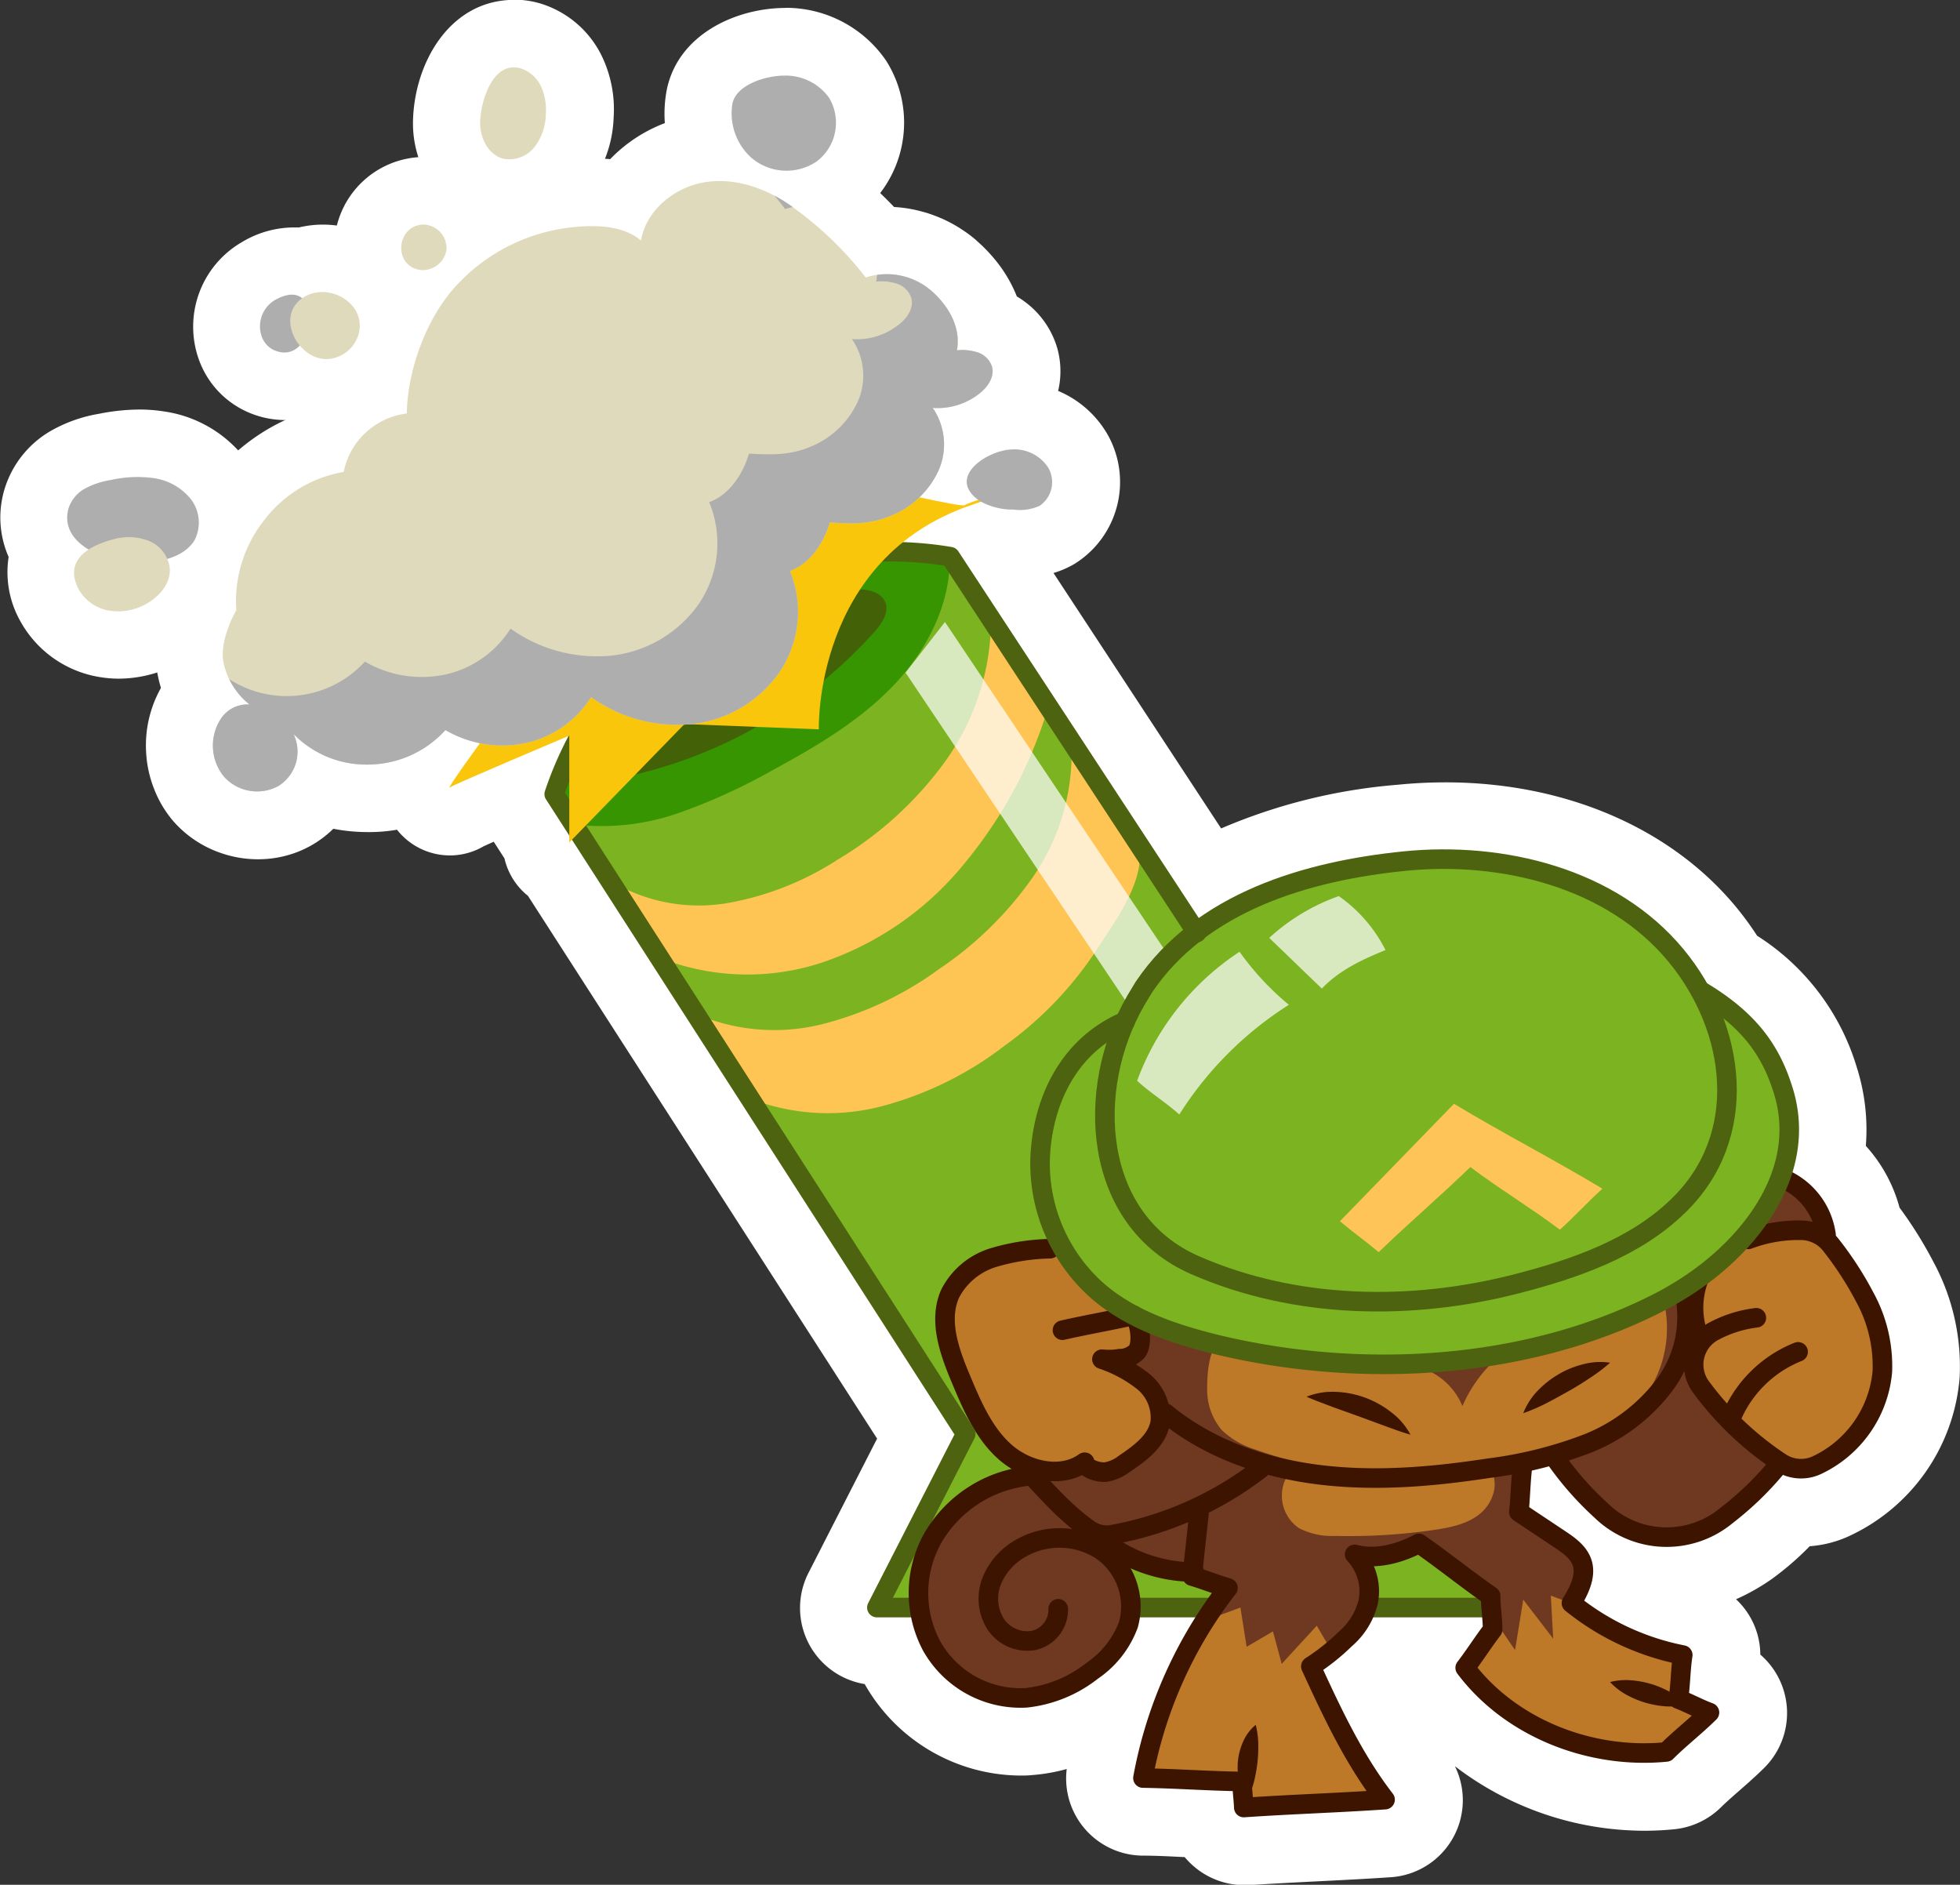
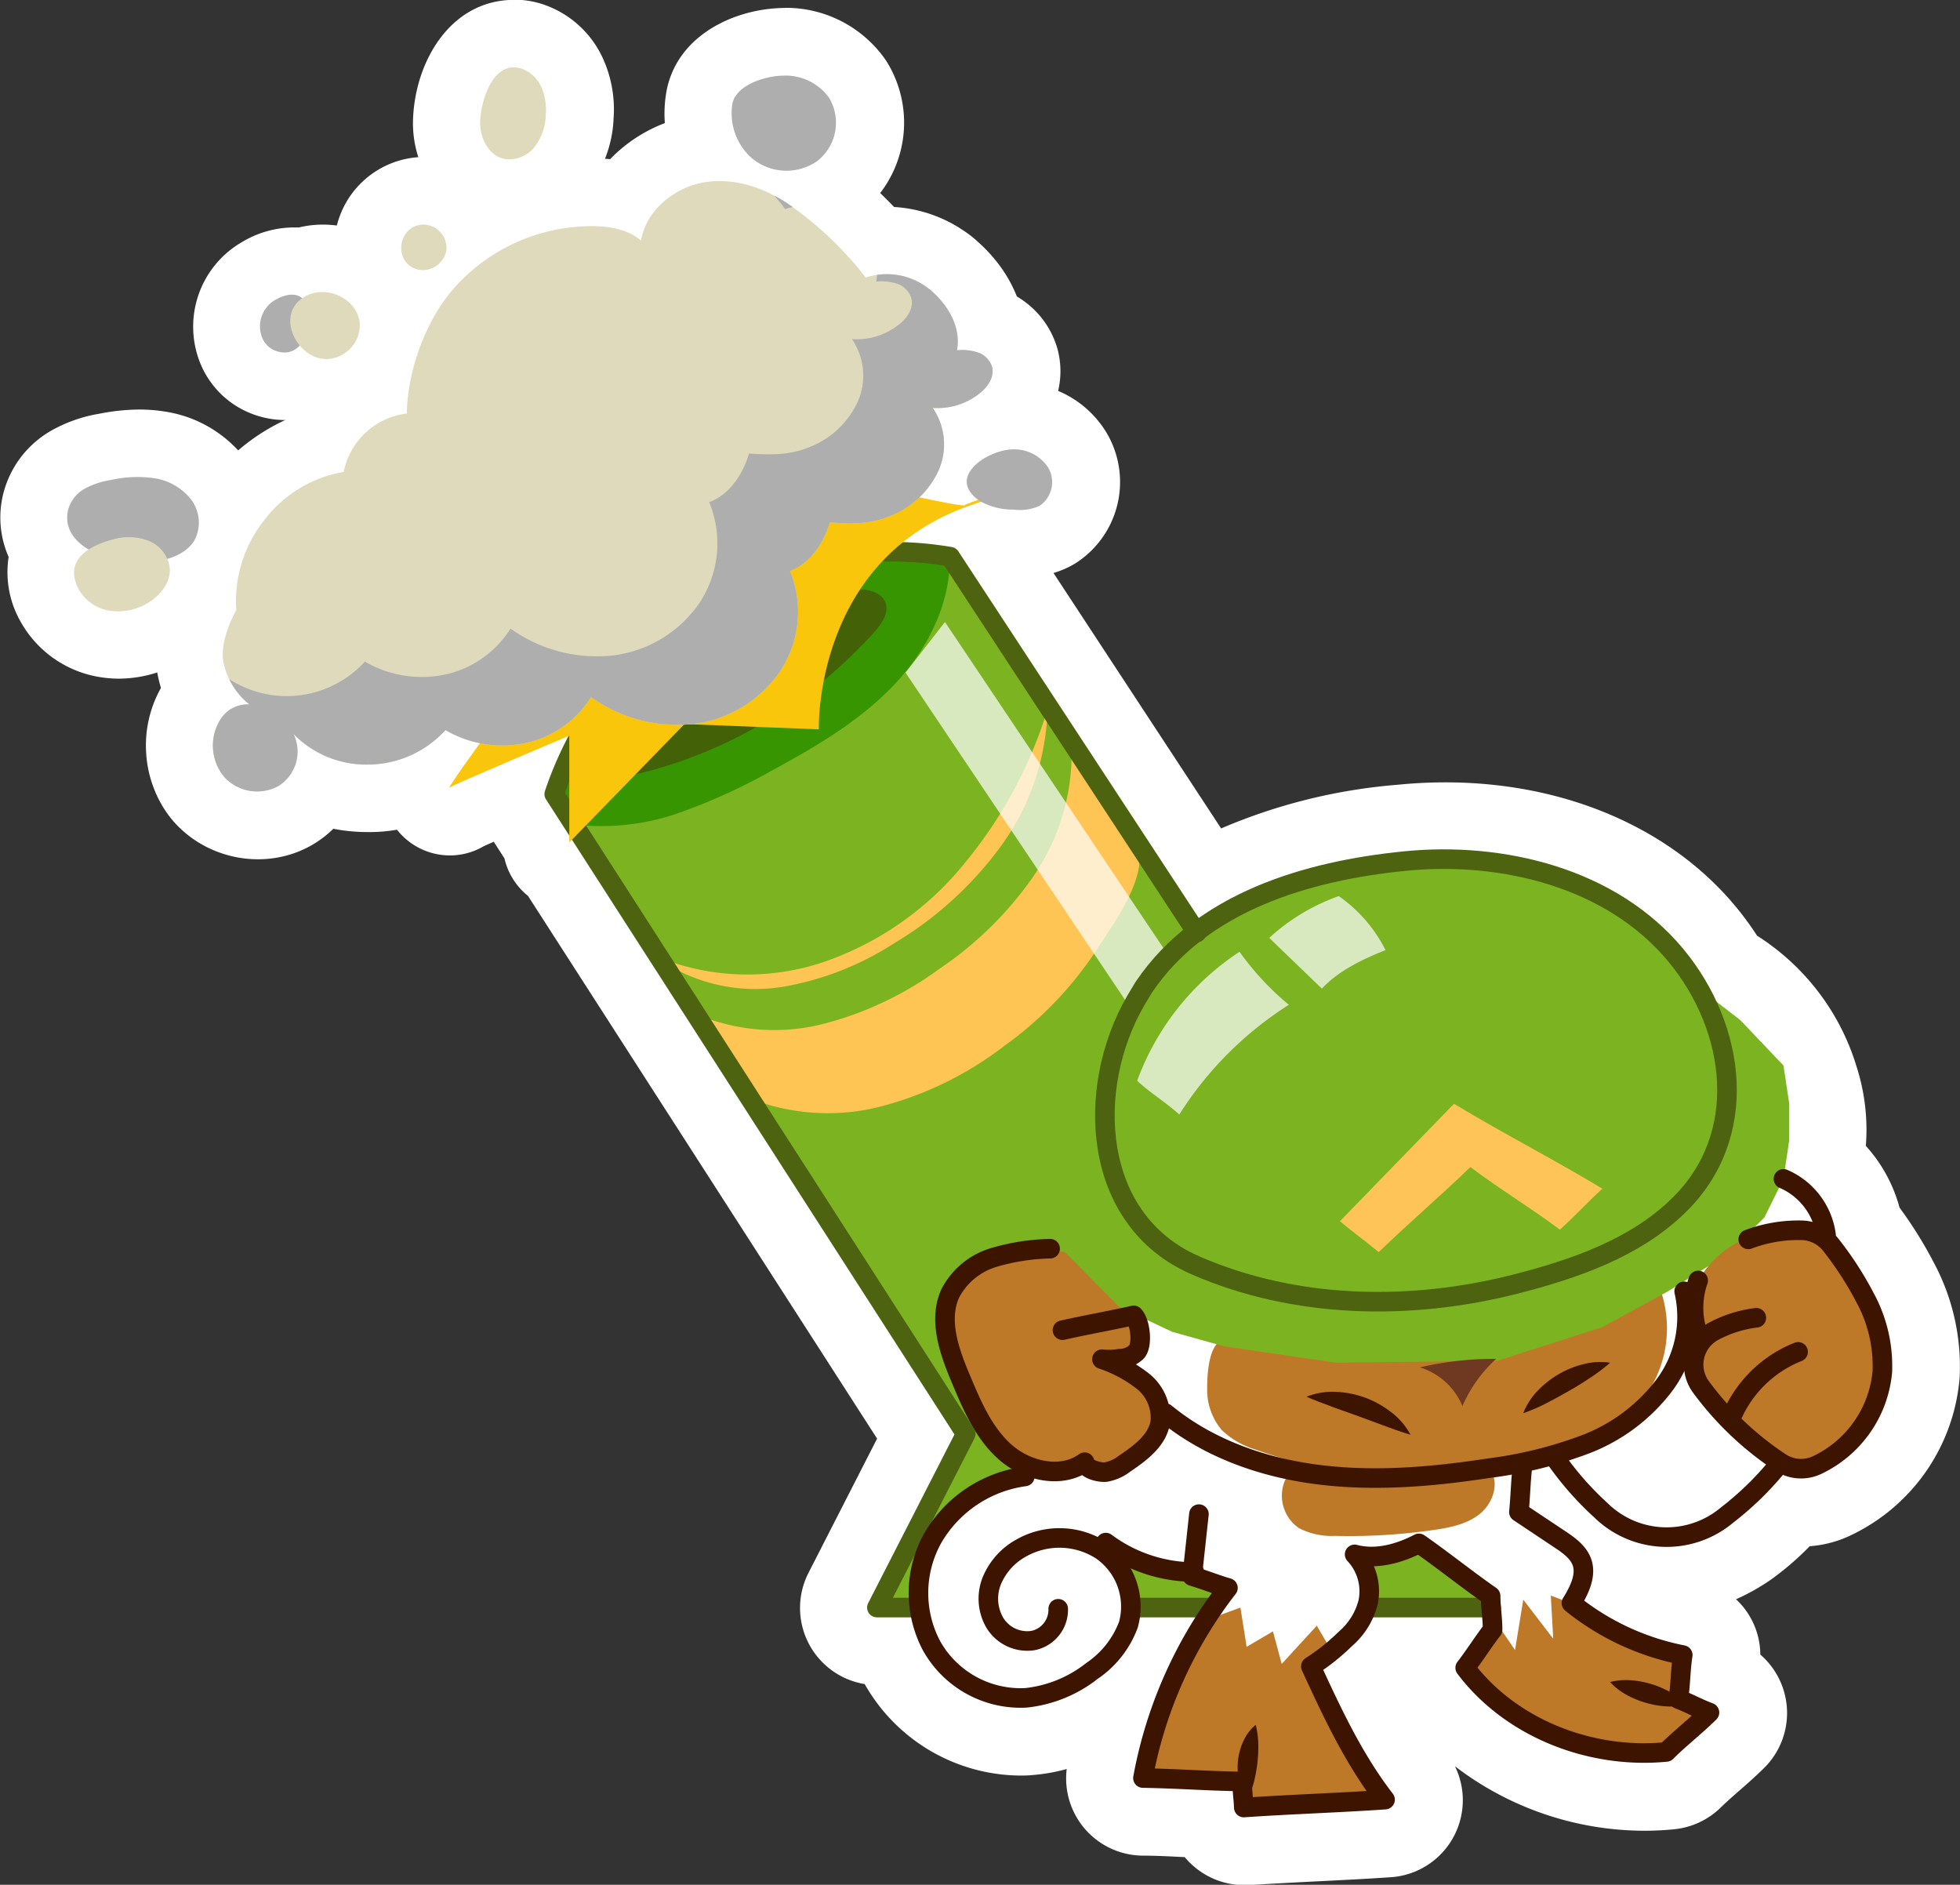
<svg xmlns="http://www.w3.org/2000/svg" viewBox="0 0 290.55 279.36">
  <rect x="0" y="0" width="290.55" height="279.36" fill="#333333" stroke="none" />
  <defs>
    <style>.cls-1{isolation:isolate;}.cls-2,.cls-9{fill:#fff;}.cls-3{fill:#6f3921;}.cls-4{fill:#bd7928;}.cls-5{fill:#7cb321;}.cls-6{fill:#ffc554;}.cls-7{fill:#379501;}.cls-8{fill:#436107;}.cls-9{opacity:0.71;mix-blend-mode:screen;}.cls-10{fill:#fec458;}.cls-11,.cls-12{fill:none;stroke-linecap:round;stroke-linejoin:round;stroke-width:2.9px;}.cls-11{stroke:#3d1400;}.cls-12{stroke:#4d6310;}.cls-13{fill:#3d1400;}.cls-14{fill:#f9c60b;}.cls-15{fill:#aeaeae;}.cls-16{fill:#dfdabc;}</style>
  </defs>
  <g class="cls-1">
    <g id="Layer_7">
      <path d="M193.76,286.57a6.41,6.41,0,0,1-6-4l-1.92-.09c-2.34-.1-4.73-.21-7.15-.25a6.44,6.44,0,0,1-6.23-7.69,80.53,80.53,0,0,1,2.44-9.41,25.16,25.16,0,0,1-13,5.18c-.49,0-1,.05-1.49.05a21.61,21.61,0,0,1-18.6-11.05,19.48,19.48,0,0,1-1.12-2.35h-1.35a6.44,6.44,0,0,1-5.74-9.38l11.47-22.44-53.84-83.7a5,5,0,0,1-2.47-3.84L86.1,133.4a6.5,6.5,0,0,1-1-3c-3.29,1.42-5.82,2.52-6.5,2.86A5.15,5.15,0,0,1,76,134a5,5,0,0,1-4.47-2.76,5.15,5.15,0,0,1-.61-1.91,20.39,20.39,0,0,1-6.72,1.25h-.28a21.32,21.32,0,0,1-7-1.17A10.73,10.73,0,0,1,55.65,131a10.51,10.51,0,0,1-2.45,2,10.78,10.78,0,0,1-1.88.88,11.23,11.23,0,0,1-3.75.63,11.61,11.61,0,0,1-3.91-.67,11.5,11.5,0,0,1-4.87-3.27,11.53,11.53,0,0,1-2-3.34,12.45,12.45,0,0,1,.89-10.83A9.58,9.58,0,0,1,38.8,115a15.61,15.61,0,0,1-1.18-3.49c-.75-3.64.54-7.43,1.74-9.93A24.75,24.75,0,0,1,56.42,77.94,16.06,16.06,0,0,1,65,69.57a35.53,35.53,0,0,1,8.25-18.35A32.47,32.47,0,0,1,97.09,40.71a20.45,20.45,0,0,1,4.77.52,17.12,17.12,0,0,1,11.83-7.06A18.1,18.1,0,0,1,116,34a22.69,22.69,0,0,1,10.49,2.75c.56.3,1.13.63,1.69,1l.06,0c.54.33,1.06.69,1.57,1.06l.68.5a62.43,62.43,0,0,1,9.24,8.53c.34,0,.68,0,1,0a15.61,15.61,0,0,1,3.89.5l.52.14c.33.1.64.21.95.32s.52.21.78.32.52.23.77.36.64.35,1,.54l.56.34a15,15,0,0,1,1.46,1.11l.65.59a17.7,17.7,0,0,1,2.32,2.67,14.67,14.67,0,0,1,2.33,5l.07,0A8.9,8.9,0,0,1,158.38,61a8.28,8.28,0,0,1,1,1,7.8,7.8,0,0,1,1.84,3.27,8.7,8.7,0,0,1-2.95,8.64l.73-.06c.2,0,.41,0,.62,0A10.86,10.86,0,0,1,169.11,79a9.23,9.23,0,0,1-3,12.48,10.31,10.31,0,0,1-5.36,1.31c-.45,0-.91,0-1.36,0a23.27,23.27,0,0,1-3-.32l32.19,49.08c7.64-4.23,17.17-6.94,28.4-8.07,2.22-.22,4.45-.33,6.64-.33,16.18,0,30.47,6.07,39.22,16.65a40.12,40.12,0,0,1,3.32,4.67c7.17,4.57,11.29,9.86,13.68,17.45a25.41,25.41,0,0,1,.84,11.93,17.15,17.15,0,0,1,5.58,9.5,57.07,57.07,0,0,1,5.2,8.14,27.72,27.72,0,0,1,3.35,14.5,23.68,23.68,0,0,1-13.47,19.32,11.74,11.74,0,0,1-5,1.09q-.47,0-.93,0a40.7,40.7,0,0,1-6.37,5.77,22.44,22.44,0,0,1-12.77,4.41c-.4,0-.81,0-1.22,0a18.81,18.81,0,0,1-4.53-.88,11.33,11.33,0,0,1-.26,2,30.5,30.5,0,0,0,9.69,3.68,6.39,6.39,0,0,1,5.21,7.33c-.07.47-.12.95-.16,1.47h0a6.44,6.44,0,0,1,2.28,10.63c-1.15,1.14-2.33,2.18-3.48,3.18-1,.89-2,1.79-2.91,2.66a6.53,6.53,0,0,1-3.9,1.83c-1.3.13-2.64.19-4,.19-12.43,0-24.55-5.82-31.63-15.19a6.46,6.46,0,0,1-.79-6.39h-4.81a18.89,18.89,0,0,1-2.66,3l-.17.15c-.4.36-.82.75-1.26,1.13A76.69,76.69,0,0,0,219.81,275a6.43,6.43,0,0,1-4.66,10.36c-3.45.24-7.08.42-10.58.6s-7,.34-10.36.58Z" class="cls-2" transform="translate(-9.32 -12.21)" />
      <path d="M116,39a17.6,17.6,0,0,1,8.15,2.17h0c.47.25.93.52,1.38.8l0,0c.45.28.89.57,1.32.88h0l.55.42a51.68,51.68,0,0,1,10.24,10,9.28,9.28,0,0,1,1.72-.38h0a10.39,10.39,0,0,1,1.37-.09,10.13,10.13,0,0,1,2.62.34l.36.09.64.22.52.21.51.24c.22.11.43.23.64.36l.37.22a9.48,9.48,0,0,1,.95.72l.48.44a13,13,0,0,1,1.69,1.94A9.63,9.63,0,0,1,151.14,61q.08.3.12.6a7.25,7.25,0,0,1,0,2.5l.86,0a8,8,0,0,1,1.47.13,5.26,5.26,0,0,1,.75.21,4.34,4.34,0,0,1,1,.57,3.08,3.08,0,0,1,.42.39,2.77,2.77,0,0,1,.67,1.16c.42,1.57-.73,3.15-2.05,4.1a11.93,11.93,0,0,1-3.22,1.64,8.45,8.45,0,0,1-2.67.45,8.11,8.11,0,0,1-.86,0,8.61,8.61,0,0,1,.65,1,8.39,8.39,0,0,1,.81,2.3,9.55,9.55,0,0,1,.19,2.45,10.35,10.35,0,0,1-.84,3.59,11.63,11.63,0,0,1-2,3.07c-.24.27-.5.52-.77.77a60.49,60.49,0,0,0,6.53,1.2c.12,0,.18,0,.2,0a12.27,12.27,0,0,1,2-.78c-4.64-3.42,1.33-7.28,4.92-7.47h.35a5.92,5.92,0,0,1,5.13,2.69,4.25,4.25,0,0,1-1.24,5.65,5.54,5.54,0,0,1-2.82.62c-.36,0-.72,0-1.08,0a10.16,10.16,0,0,1-4.85-1.16l-1.47.5a33.08,33.08,0,0,0-10.11,5.51,53.14,53.14,0,0,1,7.24.71,1.47,1.47,0,0,1,1,.63l35.67,54.39c7.54-5.32,17.71-8.65,30.4-9.92a60.84,60.84,0,0,1,6.14-.31c14.59,0,27.52,5.34,35.37,14.83A35.8,35.8,0,0,1,262.5,158c6.79,4.09,10.46,8.57,12.59,15.35a20.86,20.86,0,0,1,0,12.61,12,12,0,0,1,6.45,9.08,1.08,1.08,0,0,1,0,.31c.14.15.28.3.41.47a50.76,50.76,0,0,1,5.12,7.91,22.7,22.7,0,0,1,2.8,11.86,18.54,18.54,0,0,1-10.58,15.11,6.9,6.9,0,0,1-5.58.08,46,46,0,0,1-7.51,7.22,17.46,17.46,0,0,1-9.87,3.48l-.89,0a16.84,16.84,0,0,1-9.63-4.27,47.63,47.63,0,0,1-6.71-7.54l-.06-.1c-.86.22-1.72.42-2.58.61v.07c-.1,1-.17,2-.23,3.08,0,.78-.09,1.57-.16,2.33l5.3,3.51c1.33.89,3.35,2.22,4,4.44a7.91,7.91,0,0,1-1.12,5.9,36.06,36.06,0,0,0,14.86,6.65,1.44,1.44,0,0,1,1.17,1.64c-.16,1-.23,2.06-.31,3.14-.05.73-.1,1.48-.18,2.23.46.2.9.41,1.33.61.74.34,1.44.67,2.2.95a1.44,1.44,0,0,1,.91,1.05,1.4,1.4,0,0,1-.4,1.33c-1,1-2.17,2-3.26,3s-2.15,1.89-3.14,2.86a1.42,1.42,0,0,1-.87.41c-1.16.11-2.31.17-3.47.17-10.84,0-21.42-5-27.64-13.2a1.46,1.46,0,0,1,0-1.76c.67-.87,1.34-1.83,2-2.77s1.16-1.67,1.76-2.47c0-.44-.05-.9-.09-1.38H213a13,13,0,0,1-3.18,4.27l-.16.15a39.86,39.86,0,0,1-4.09,3.4c2.76,6,5.91,12.62,10.3,18.32a1.45,1.45,0,0,1,.18,1.47,1.46,1.46,0,0,1-1.23.86c-3.4.23-7,.41-10.49.58s-7.07.35-10.45.59h-.1a1.47,1.47,0,0,1-1-.37,1.42,1.42,0,0,1-.47-1c0-.61-.08-1.24-.12-1.88,0-.2,0-.41,0-.61-2.08-.05-4.09-.14-6.06-.23-2.35-.11-4.79-.22-7.3-.26a1.42,1.42,0,0,1-1.1-.53,1.48,1.48,0,0,1-.3-1.2,68.42,68.42,0,0,1,9.17-23.54h-8.19a10.88,10.88,0,0,1-.33,1.48c-.86,2.75-2.8,5.22-5.93,7.56a20.28,20.28,0,0,1-10.55,4.32c-.37,0-.75,0-1.12,0h0a16.56,16.56,0,0,1-14.23-8.48,16.77,16.77,0,0,1-1.78-4.92h-5.06a1.44,1.44,0,0,1-1.29-2.11l12.78-25-56.7-88.14-.4.4v-1l-3.45-5.37a1.45,1.45,0,0,1-.16-1.25,53.3,53.3,0,0,1,3.56-8.17c-1.07.45-17,7.2-17.66,7.65l0,0a74.71,74.71,0,0,1,4.52-6.59,14.76,14.76,0,0,1-5.13-1.94,15.54,15.54,0,0,1-11.25,5.11h-.22a15,15,0,0,1-11-4.53,5.33,5.33,0,0,1,.62,2.65,5.09,5.09,0,0,1,0,.55,6.3,6.3,0,0,1-1.54,3.49,5.69,5.69,0,0,1-1.28,1.06,5.32,5.32,0,0,1-1,.46,6.1,6.1,0,0,1-2.08.35,6.76,6.76,0,0,1-2.26-.39,6.59,6.59,0,0,1-1-.45,6,6,0,0,1-1.72-1.37,6.41,6.41,0,0,1-1.13-1.89,7.45,7.45,0,0,1,.51-6.42,5.44,5.44,0,0,1,1.92-1.86,4.09,4.09,0,0,1,2-.58,2.92,2.92,0,0,1,.51,0c-.29-.23-.57-.48-.84-.73l-.2-.21c-.2-.21-.4-.43-.59-.65l-.15-.19a10.5,10.5,0,0,1-2.09-4.42c-.5-2.44.68-5.62,1.88-7.8a19.4,19.4,0,0,1,4.16-13.36,18.73,18.73,0,0,1,11.77-7.13,10.85,10.85,0,0,1,9.34-8.66c.13-6.47,2.92-14.13,7.27-18.92a27.34,27.34,0,0,1,16.93-8.67,28,28,0,0,1,3.22-.2c2.66,0,5.34.49,7.29,2.13.79-4.65,5.25-8.13,9.93-8.71A14,14,0,0,1,116,39m0-10h0a24,24,0,0,0-2.94.18,22.2,22.2,0,0,0-13.29,6.62q-1.31-.12-2.7-.12A37.41,37.41,0,0,0,69.54,47.86a40.4,40.4,0,0,0-9,18.38,21.22,21.22,0,0,0-7.63,7.66A29.87,29.87,0,0,0,40.76,83a29.57,29.57,0,0,0-6.39,17.4c-1.35,3.15-2.57,7.56-1.64,12a17.64,17.64,0,0,0,.45,1.77A17.39,17.39,0,0,0,31,124a17.17,17.17,0,0,0,1.15,5.11A16.53,16.53,0,0,0,35,133.91a16.44,16.44,0,0,0,7,4.71,16.75,16.75,0,0,0,5.56.95,16.24,16.24,0,0,0,5.42-.92,15.65,15.65,0,0,0,5.75-3.6,26.87,26.87,0,0,0,5.19.49h.34a24.19,24.19,0,0,0,3.91-.35A10,10,0,0,0,76,139,9.89,9.89,0,0,0,81,137.65l1.51-.68,1.59,2.47A10,10,0,0,0,87.59,145l51.75,80.44-10.16,19.88a11.43,11.43,0,0,0,8.32,16.5,26.71,26.71,0,0,0,22.94,13.56c.63,0,1.26,0,1.88-.07a26.65,26.65,0,0,0,5.13-.9,11.44,11.44,0,0,0,11.19,12.84c2.12,0,4.24.12,6.3.22a11.15,11.15,0,0,0,1.17,1.21,11.44,11.44,0,0,0,7.65,2.94c.27,0,.53,0,.8,0,3.29-.22,6.83-.4,10.24-.57,3.57-.18,7.2-.36,10.69-.6A11.44,11.44,0,0,0,225,274a46.3,46.3,0,0,0,28.06,9.56,44.1,44.1,0,0,0,4.46-.22,11.49,11.49,0,0,0,6.91-3.25c.77-.76,1.75-1.62,2.7-2.45,1.15-1,2.44-2.14,3.7-3.38a11.45,11.45,0,0,0-.56-16.81,11.32,11.32,0,0,0-3.6-8.2,31.43,31.43,0,0,0,5.3-3,43.4,43.4,0,0,0,5.62-4.86,16.91,16.91,0,0,0,5.86-1.51,28.42,28.42,0,0,0,16.37-23.53,32.64,32.64,0,0,0-3.91-17.14,61.09,61.09,0,0,0-5-8,22.26,22.26,0,0,0-5-9.16,30.44,30.44,0,0,0-1.33-11.61,35,35,0,0,0-14.79-19.54,45.89,45.89,0,0,0-3.13-4.27c-9.7-11.73-25.4-18.46-43.07-18.46a71.37,71.37,0,0,0-7.13.36A83.16,83.16,0,0,0,190.34,135L165.49,97.14a14.06,14.06,0,0,0,3.13-1.36,14.29,14.29,0,0,0,4.81-19.3,15.27,15.27,0,0,0-7.25-6.33,12.72,12.72,0,0,0-.09-6.19,13.13,13.13,0,0,0-4.67-6.89,14.09,14.09,0,0,0-1.36-.92,20.43,20.43,0,0,0-2.34-4.29,23.2,23.2,0,0,0-3-3.41l-.81-.74a17.93,17.93,0,0,0-2-1.48c-.23-.16-.49-.32-.74-.47s-.78-.46-1.31-.72c-.31-.16-.65-.32-1-.47s-.72-.3-1.07-.43-.83-.3-1.23-.42l-.7-.19a20.13,20.13,0,0,0-4-.64,71.67,71.67,0,0,0-8.41-7.49c-.26-.2-.52-.4-.79-.59-.6-.43-1.23-.86-1.88-1.26l0,0c-.64-.4-1.32-.79-2-1.15A27.69,27.69,0,0,0,116,29Z" class="cls-2" transform="translate(-9.32 -12.21)" />
      <path d="M57.76,70.44a9.61,9.61,0,0,1-4.52-1.15,7.7,7.7,0,0,1-1.67.18h0a8.87,8.87,0,0,1-3.74-.86A8.51,8.51,0,0,1,43.56,64a9.58,9.58,0,0,1,4-11.56,10.17,10.17,0,0,1,5.1-1.52A7.06,7.06,0,0,1,54,51a10.22,10.22,0,0,1,3.18-.5,10.83,10.83,0,0,1,8.55,4.15A9.56,9.56,0,0,1,67.39,63a10.18,10.18,0,0,1-8.71,7.41C58.37,70.42,58.07,70.44,57.76,70.44Z" class="cls-2" transform="translate(-9.32 -12.21)" />
      <path d="M57.15,55.5c3.18,0,6.32,2.7,5.4,6.21a5.13,5.13,0,0,1-4.36,3.71l-.43,0a5.24,5.24,0,0,1-3.93-2,3.05,3.05,0,0,1-2.26,1A3.83,3.83,0,0,1,50,64.08a3.58,3.58,0,0,1-1.74-1.95,4.53,4.53,0,0,1,1.88-5.4,5.28,5.28,0,0,1,2.58-.84,2.26,2.26,0,0,1,1.51.52,5.14,5.14,0,0,1,3-.91m0-10h0a15.33,15.33,0,0,0-3.59.42c-.29,0-.59,0-.89,0a15.07,15.07,0,0,0-7.61,2.2A14.48,14.48,0,0,0,38.91,65.8a13.44,13.44,0,0,0,6.81,7.34,13.83,13.83,0,0,0,5.85,1.33c.31,0,.61,0,.92,0a14.59,14.59,0,0,0,5.27,1c.47,0,.94,0,1.41-.07a15.06,15.06,0,0,0,13-11.13A14.51,14.51,0,0,0,69.66,51.6a15.86,15.86,0,0,0-12.51-6.1Z" class="cls-2" transform="translate(-9.32 -12.21)" />
      <path d="M26.88,107.84a13.11,13.11,0,0,1-2-.16A11.41,11.41,0,0,1,16.69,102a9.4,9.4,0,0,1-.79-7.77,9.55,9.55,0,0,1-1.2-7.91,10.05,10.05,0,0,1,4.86-6,16.74,16.74,0,0,1,5.33-1.81A26.42,26.42,0,0,1,30,77.91a18.86,18.86,0,0,1,3.06.25,13.5,13.5,0,0,1,8.58,5,10.76,10.76,0,0,1,1.08,11.41,10.08,10.08,0,0,1-3.23,3.53,11.26,11.26,0,0,1-5.68,7.85A13.76,13.76,0,0,1,26.88,107.84Z" class="cls-2" transform="translate(-9.32 -12.21)" />
      <path d="M30,82.91a12.59,12.59,0,0,1,2.21.18,8.6,8.6,0,0,1,5.45,3.07,5.74,5.74,0,0,1,.66,6,6.51,6.51,0,0,1-4.1,2.89,4.18,4.18,0,0,1,.36,1.44c.12,2.13-1.45,4-3.29,5.11a8.79,8.79,0,0,1-4.38,1.23,6.8,6.8,0,0,1-1.18-.1,6.43,6.43,0,0,1-4.61-3.15c-1.5-2.8-.47-4.68,1.44-5.93-2.32-1.37-3.72-3.43-3-6.07a5.15,5.15,0,0,1,2.51-3,12.23,12.23,0,0,1,3.79-1.24A22.14,22.14,0,0,1,30,82.91m0-10a31.29,31.29,0,0,0-6,.63,21.68,21.68,0,0,0-6.87,2.38,15,15,0,0,0-7.2,9,14.5,14.5,0,0,0,.67,9.84,14.78,14.78,0,0,0,1.74,9.53,16.42,16.42,0,0,0,11.8,8.28,17.41,17.41,0,0,0,2.79.23,18.73,18.73,0,0,0,9.42-2.6,16.55,16.55,0,0,0,7.62-9.31,14.78,14.78,0,0,0,3.16-4A15.61,15.61,0,0,0,45.6,80.12a18.49,18.49,0,0,0-11.72-6.89A23.81,23.81,0,0,0,30,72.91Z" class="cls-2" transform="translate(-9.32 -12.21)" />
      <path d="M126.05,42.51a13.2,13.2,0,0,1-8.68-3.23,13.85,13.85,0,0,1-4.31-12.75c1.3-6.28,8.71-8,12.45-8.11h.2A12.89,12.89,0,0,1,136.48,24a12.08,12.08,0,0,1-10.43,18.52Z" class="cls-2" transform="translate(-9.32 -12.21)" />
      <path d="M125.71,23.42a7.92,7.92,0,0,1,6.59,3.31,7.23,7.23,0,0,1-1.84,9.41,7.48,7.48,0,0,1-4.41,1.37,8.16,8.16,0,0,1-5.36-2,8.84,8.84,0,0,1-2.73-8c.59-2.84,5-4.08,7.63-4.12h.12m0-10h-.27c-7.14.11-15.58,3.94-17.27,12.09A18.71,18.71,0,0,0,114.06,43a18,18,0,0,0,12,4.49,17.34,17.34,0,0,0,10.31-3.3,17.15,17.15,0,0,0,4.3-23,18,18,0,0,0-15-7.82Z" class="cls-2" transform="translate(-9.32 -12.21)" />
      <path d="M84.92,40.85a8.83,8.83,0,0,1-2.11-.26c-4.3-1.06-7.35-5.37-7.26-10.26.09-5.07,2.88-13.12,10-13.12a8.87,8.87,0,0,1,2.53.38A10.06,10.06,0,0,1,94.14,23a13.37,13.37,0,0,1,1.14,6.51,13,13,0,0,1-2.83,7.72,10,10,0,0,1-7.53,3.63Z" class="cls-2" transform="translate(-9.32 -12.21)" />
      <path d="M85.52,22.21a3.62,3.62,0,0,1,1.09.17,5,5,0,0,1,3,2.74,8.45,8.45,0,0,1,.68,4.1A8.15,8.15,0,0,1,88.61,34a4.94,4.94,0,0,1-3.69,1.83,4,4,0,0,1-.91-.11c-2.22-.55-3.51-3-3.47-5.31.06-2.82,1.53-8.22,5-8.22m0-10c-9.51,0-14.81,9.29-15,18-.13,7.2,4.52,13.59,11.07,15.21a14,14,0,0,0,3.3.4,15,15,0,0,0,11.37-5.42,18,18,0,0,0,4-10.66,18.23,18.23,0,0,0-1.61-8.91,15,15,0,0,0-9.17-8.06,13.89,13.89,0,0,0-4-.59Z" class="cls-2" transform="translate(-9.32 -12.21)" />
      <path d="M72.07,57.26a7.35,7.35,0,0,1-1.55-.16,8.19,8.19,0,0,1-6.63-8.87A8.3,8.3,0,0,1,72,40.48h.19a8.51,8.51,0,0,1,8.34,9.2,8.56,8.56,0,0,1-8.47,7.58Z" class="cls-2" transform="translate(-9.32 -12.21)" />
      <path d="M72.21,45.48a3.52,3.52,0,0,1,3.36,3.71,3.59,3.59,0,0,1-3.49,3.07,3,3,0,0,1-.59-.06c-3.93-.78-3.26-6.63.65-6.72h.07m0-10H71.9a13.41,13.41,0,0,0-13,12.32A13.14,13.14,0,0,0,69.55,62a13.4,13.4,0,0,0,2.53.25A13.59,13.59,0,0,0,85.52,50.17,13.52,13.52,0,0,0,72.21,35.48Z" class="cls-2" transform="translate(-9.32 -12.21)" />
-       <path d="M271.5,184.87l5.36,4.16,2.79,4.53,2.09,12.69-2.77,16-7,8.23-7.67,7L255.45,240l-4.06-1-6-4.06-4.83-5.62-1.14-1.23-4.33.83-.38,3.38.38,3.93,6.08,4.6,2.25,2.19.43,1-.66,6.49.08,4.62-.72,6.42-7.84-1.19-6.25-5.23,2.61-2.41-.82-3.93-2.9,0-15.45-.09-2.62,6-4.47,3.83-3.7,3.1-15.85-4.64,3.83-7.13-10.93.73L176.6,253s-3.35,5.21-4.38,6-8.73,4.53-8.73,4.53l-5.25.19-4.19-2.19-4.29-2.25-2.34-3.13s.13-3.76-.71-3.94-1.24-4.73-1.24-4.73V243l2.36-3.29,4.3-7.18,9.1-11.92,39.15-32.89,27-6.14Z" class="cls-3" transform="translate(-9.32 -12.21)" />
      <path d="M166,196.48a38.23,38.23,0,0,0-8.54,1.89,12.77,12.77,0,0,0-6.69,5.39,12.42,12.42,0,0,0-1.15,8,29.76,29.76,0,0,0,2.66,7.75c1.59,3.4,3.46,6.82,6.47,9.07s7.43,3,10.49.81c.66,1.23,2.82,1.75,4.18,1.47A9.73,9.73,0,0,0,177,228.9a18.35,18.35,0,0,0,3.61-3.14,5.49,5.49,0,0,0-.72-8.26,17.77,17.77,0,0,0-3.87-2.37c0-.22-.39-.68-.4-.9a8.62,8.62,0,0,0,2.87-8A11.07,11.07,0,0,0,173.7,199C171.23,197.39,168.89,196.06,166,196.48Z" class="cls-4" transform="translate(-9.32 -12.21)" />
      <path d="M188.27,218a9.25,9.25,0,0,0,2.16,6.17,12.43,12.43,0,0,0,5.06,2.91,67.85,67.85,0,0,0,45.47.13c4-1.44,8-3.33,10.93-6.44A17.33,17.33,0,0,0,255.33,203c-10.93,5.07-23.32,5.66-35.35,6.17l-16.83.72-8.34.35c-1.66.07-3.93-.21-5.14,1.2S188.26,216.12,188.27,218Z" class="cls-4" transform="translate(-9.32 -12.21)" />
      <polygon points="143.15 212.53 145.56 210.97 140.08 198.32 140.19 194.04 140.87 191.74 143.15 188.76 147.26 186.44 154.14 185.12 157.88 185.59 165.87 193.69 173.76 197.4 181.44 199.55 198.03 201.98 222.01 201.68 237.53 196.71 247.17 191.45 256.06 185.92 261.56 180.44 264.38 174.73 265.24 168.99 265.24 163.6 264.38 157.92 257.95 151.17 253.41 147.67 246.27 139.19 236.05 132.06 223.31 128.1 206.31 127.34 186.87 132.68 177.38 137.55 141.84 84.05 140.77 82.31 131.41 85.11 86.28 112.12 82.93 115.98 81.52 117.36 136.04 200.02 143.15 212.53" class="cls-5" />
-       <path d="M106.23,153.81a35.37,35.37,0,0,0,25.36.93,46.26,46.26,0,0,0,20.91-14.81,66,66,0,0,0,12.1-22.56c-2.75-4.12-5.64-8.25-8.39-12.38a36.06,36.06,0,0,1-6.85,20.18,53.5,53.5,0,0,1-15.89,14.47,44.16,44.16,0,0,1-16.23,6.41,25.32,25.32,0,0,1-16.95-3C103.28,146.63,104.15,149.65,106.23,153.81Z" class="cls-6" transform="translate(-9.32 -12.21)" />
+       <path d="M106.23,153.81a35.37,35.37,0,0,0,25.36.93,46.26,46.26,0,0,0,20.91-14.81,66,66,0,0,0,12.1-22.56a36.06,36.06,0,0,1-6.85,20.18,53.5,53.5,0,0,1-15.89,14.47,44.16,44.16,0,0,1-16.23,6.41,25.32,25.32,0,0,1-16.95-3C103.28,146.63,104.15,149.65,106.23,153.81Z" class="cls-6" transform="translate(-9.32 -12.21)" />
      <path d="M112.45,162.48A29.38,29.38,0,0,0,131.26,164a50.23,50.23,0,0,0,17.27-8.16,53,53,0,0,0,13.85-13.55,32.19,32.19,0,0,0,5.8-18.29c0-.54,0-1.09,0-1.63a84.83,84.83,0,0,1,9.21,13.15c3.06,5.61-2.39,12.61-5.86,18a53.74,53.74,0,0,1-13.3,13.69,51.29,51.29,0,0,1-18.33,9,31.63,31.63,0,0,1-20.13-1.48C117.1,170.73,115.1,166.45,112.45,162.48Z" class="cls-6" transform="translate(-9.32 -12.21)" />
      <path d="M95.15,122l-3.73,8.59c.93,1.42,1.92,2.38,2.85,3.8a34.6,34.6,0,0,0,15.43-1.6A87.14,87.14,0,0,0,124,126.28c6.35-3.45,12.68-7.18,17.69-12.39s8.61-12.14,8.42-19.37a38.67,38.67,0,0,0-18.87.64,59.51,59.51,0,0,0-17.14,8.16C106.38,108.48,98.84,113.52,95.15,122Z" class="cls-7" transform="translate(-9.32 -12.21)" />
      <path d="M138.92,105.9c1.14-1.26,2.3-3,1.59-4.53-.59-1.3-2.22-1.73-3.64-1.81a21.25,21.25,0,0,0-11.26,2.89,60.06,60.06,0,0,0-9.49,6.93,75.26,75.26,0,0,0-9.45,9,30.72,30.72,0,0,0-3.7,5.42c-1.09,2.06-2.12,3.81,1,3.09a68,68,0,0,0,23.81-11A70,70,0,0,0,138.92,105.9Z" class="cls-8" transform="translate(-9.32 -12.21)" />
      <polygon points="166.93 148.44 134.24 99.7 140.08 92.19 172.76 140.97 167.65 149.61 166.93 148.44" class="cls-9" />
      <path d="M193.07,153.28a41,41,0,0,0,7.31,7.86,52.4,52.4,0,0,0-16.24,16.26c-2.09-1.88-4.16-3.08-6.25-5A38.89,38.89,0,0,1,193.07,153.28Z" class="cls-9" transform="translate(-9.32 -12.21)" />
      <path d="M197.47,151.22l7.8,7.52c2.56-2.71,6-4.32,9.44-5.71a21.66,21.66,0,0,0-6.93-8A30.15,30.15,0,0,0,197.47,151.22Z" class="cls-9" transform="translate(-9.32 -12.21)" />
      <path d="M213.7,197.8c4.52-4.37,9.07-8.24,13.59-12.61,4.25,3.21,9,6.07,13.27,9.28,2.17-1.95,4.13-4.12,6.3-6.07-7.17-4.33-14.86-8.27-22-12.59l-16.91,17.41C209.94,194.9,211.69,196.12,213.7,197.8Z" class="cls-10" transform="translate(-9.32 -12.21)" />
      <polygon points="150.88 217.69 146.83 220.29 142.54 222.92 139.66 225.85 137.47 229.59 136.28 234.05 136.04 238.27 129.99 238.27 134.91 228.65 141.94 216.56 143.92 212.03 144.9 209.82 150.88 217.69" class="cls-5" />
      <polygon points="165.09 229.46 171.54 232.3 175.88 232.98 177.38 233.81 180.66 235.26 182.03 235.36 179.07 238.27 175.04 238.27 167.66 238.27 167.24 235.26 165.09 229.46" class="cls-5" />
      <polygon points="202.61 230.83 205.82 230.43 209.08 228.65 212.57 230.37 220.97 236.55 221.05 238.27 202.61 238.27 202.61 236.41 202.45 233.01 202.61 230.83" class="cls-5" />
      <path d="M231.11,213.62a20.58,20.58,0,0,0-5,7,10,10,0,0,0-6.31-5.74A48.47,48.47,0,0,1,231.11,213.62Z" class="cls-3" transform="translate(-9.32 -12.21)" />
      <path d="M266.12,196.79a16.83,16.83,0,0,1,13.67-1.39,60.48,60.48,0,0,1,5.74,9.12,22.21,22.21,0,0,1,2.55,10.8,16.85,16.85,0,0,1-7.42,13,8.14,8.14,0,0,1-4.61,1.58,9.29,9.29,0,0,1-4.27-1.52,27.23,27.23,0,0,1-9.4-8.73,19,19,0,0,1-3-12.33A14.39,14.39,0,0,1,266.12,196.79Z" class="cls-4" transform="translate(-9.32 -12.21)" />
      <path d="M201.88,238.71a10.58,10.58,0,0,0,5.34,1.15,87.28,87.28,0,0,0,14.71-.89c2.4-.35,4.9-.86,6.78-2.39s2.89-4.41,1.6-6.47c-.25-.39-7.84.78-8.75.82q-4.47.23-8.94,0c-3-.11-6-.46-9-.75-1.84-.18-3.37,0-4,1.94A5.84,5.84,0,0,0,201.88,238.71Z" class="cls-4" transform="translate(-9.32 -12.21)" />
      <polygon points="221.79 240.47 224.59 244.57 225.81 237.1 230.25 242.89 229.89 236.5 232.95 237.65 239.54 241.92 249.44 245.35 248.91 250.97 252.62 253.53 246.24 259.75 234.54 258.61 224.98 254.38 218.07 248.31 217.2 247.22 221.79 240.47" class="cls-4" />
      <polygon points="197.41 244.74 195.2 240.96 190 246.62 188.7 241.8 184.8 244.09 183.88 238.27 179.86 239.75 175.98 244.67 172.76 251.82 170.47 259.01 169.81 261.75 169.81 263.55 184.14 264.05 184.38 267.91 197.41 267.2 205.32 266.74 202.61 261.92 195.56 248.13 194.6 246.38 197.41 244.74" class="cls-4" />
      <path d="M268.48,195.91a21.14,21.14,0,0,1,7.87-1.35,5.64,5.64,0,0,1,4.37,2.16,49.76,49.76,0,0,1,5,7.69,21.27,21.27,0,0,1,2.64,11.09,17,17,0,0,1-9.74,13.89,5.55,5.55,0,0,1-5.43-.45,46.39,46.39,0,0,1-11.75-11.2,5.6,5.6,0,0,1,1.91-8.21,18,18,0,0,1,6.33-2" class="cls-11" transform="translate(-9.32 -12.21)" />
      <path d="M261.06,202a12.22,12.22,0,0,0,.18,8.57" class="cls-11" transform="translate(-9.32 -12.21)" />
      <path d="M273.7,186.94a10.61,10.61,0,0,1,6.31,8.29" class="cls-11" transform="translate(-9.32 -12.21)" />
      <path d="M182.09,221.67c6.45,5.3,14.67,8.15,23,9.15s16.7.26,24.95-1a62.6,62.6,0,0,0,14.27-3.52,26.53,26.53,0,0,0,11.67-8.69,16.94,16.94,0,0,0,3-14" class="cls-11" transform="translate(-9.32 -12.21)" />
      <path d="M166.82,209.37c3.6-.82,7-1.39,10.56-2.2,1,1,1.36,4.41.42,5.42a3.57,3.57,0,0,1-2.51,1,9.62,9.62,0,0,1-2.62.08,20.25,20.25,0,0,1,6.06,3.25,6.92,6.92,0,0,1,2.59,6.08c-.45,2.75-3,4.6-5.29,6.15a6.27,6.27,0,0,1-2.8,1.25c-1,.09-3-.43-3.12-1.46-3.48,2.51-8.6,1.32-11.81-1.53s-4.94-7-6.59-10.93-3.33-8.61-1.52-12.57a10.72,10.72,0,0,1,6.39-5.3,31.75,31.75,0,0,1,8.41-1.32" class="cls-11" transform="translate(-9.32 -12.21)" />
      <line x1="202.61" x2="221.05" y1="238.27" y2="238.27" class="cls-12" />
      <line x1="179.86" x2="167.66" y1="238.27" y2="238.27" class="cls-12" />
      <path d="M144.58,250.48h-5.27l13.17-25.74-61-94.83a52.65,52.65,0,0,1,58.69-35.19l36.54,55.72" class="cls-12" transform="translate(-9.32 -12.21)" />
-       <path d="M176.13,163.58c-9.3,4-12.44,13.26-12.63,20.62a25.21,25.21,0,0,0,8.72,19.52c4.63,3.93,10.53,6,16.41,7.52,21.74,5.49,47.27,4.23,67.37-6.39.49-.26,1-.55,1.44-.82,10.32-5.93,20.21-17.53,16.21-30.24-1.77-5.65-4.78-10.3-12.26-14.74" class="cls-12" transform="translate(-9.32 -12.21)" />
      <path d="M177.68,160.52c-7.55,13.07-6.5,32.54,8.81,39.22,14.87,6.5,32,6.77,47.59,2.77,8.55-2.19,17.58-5.29,24-11.55,10.74-10.37,8.62-26.32-.3-37.12-9.56-11.56-25.82-15.45-40.24-14s-30.11,6-38.67,18.7C178.48,159.18,178.07,159.85,177.68,160.52Z" class="cls-12" transform="translate(-9.32 -12.21)" />
      <path d="M266,222.22a17.91,17.91,0,0,1,9.87-9.64" class="cls-11" transform="translate(-9.32 -12.21)" />
-       <path d="M160.21,228.82c3.75,3.68,6.27,7.06,10.55,10.11a4.55,4.55,0,0,0,3.4.75,50.7,50.7,0,0,0,22-9.77" class="cls-11" transform="translate(-9.32 -12.21)" />
      <path d="M240.17,228.77a46.12,46.12,0,0,0,6.49,7.31,13.91,13.91,0,0,0,18.62.74,46.24,46.24,0,0,0,7.55-7.32" class="cls-11" transform="translate(-9.32 -12.21)" />
      <path d="M187.05,236.63l-1,9.19c1.72.51,3.58,1.25,5.3,1.75a65.12,65.12,0,0,0-12.6,28.18c5.06.08,9.64.44,14.7.51,0,1.26.2,2.6.25,3.86,6.79-.47,14.15-.7,20.94-1.17-4.63-6-7.83-12.85-11-19.75a31.6,31.6,0,0,0,5.11-4.07,10.6,10.6,0,0,0,3.38-5.43,8,8,0,0,0-2-7.1c3.19.84,6.61-.11,9.53-1.63,3.48,2.42,7.15,5.37,10.63,7.79,0,1.58.3,3.44.29,5-1.38,1.79-2.68,3.86-4.06,5.65,6.77,9,18.64,13.57,29.81,12.47,2-2,4.37-3.83,6.4-5.84-1.63-.6-3-1.38-4.61-2,.34-2.19.31-4.34.65-6.52a37.81,37.81,0,0,1-16.5-7.7c1.07-1.73,2.19-3.92,1.62-5.87-.48-1.63-2-2.7-3.41-3.63l-6-4c.21-2,.26-4.34.48-6.3" class="cls-11" transform="translate(-9.32 -12.21)" />
      <path d="M161.24,231.05a18.69,18.69,0,0,0-13.57,9,16.71,16.71,0,0,0-.25,16.11,15.13,15.13,0,0,0,14,7.7,19.06,19.06,0,0,0,9.79-4A14.24,14.24,0,0,0,176.6,253a10.14,10.14,0,0,0-4-11,11.49,11.49,0,0,0-11.9-.34,9.84,9.84,0,0,0-4.33,4.79,7.12,7.12,0,0,0,.45,6.33,5.63,5.63,0,0,0,5.63,2.59,4.66,4.66,0,0,0,3.74-4.71" class="cls-11" transform="translate(-9.32 -12.21)" />
      <path d="M173.24,240.85a22.07,22.07,0,0,0,13.12,4.37" class="cls-11" transform="translate(-9.32 -12.21)" />
      <path d="M235.13,221.67a10,10,0,0,1,2.16-3.35,14.12,14.12,0,0,1,3.08-2.42,13.53,13.53,0,0,1,3.63-1.48,9.83,9.83,0,0,1,4-.23,25.6,25.6,0,0,1-3.08,2.32c-1,.67-2,1.29-3.07,1.89s-2.08,1.17-3.17,1.73A26.77,26.77,0,0,1,235.13,221.67Z" class="cls-13" transform="translate(-9.32 -12.21)" />
      <path d="M203,219.23a10.4,10.4,0,0,1,4.36-.72,14.19,14.19,0,0,1,8.17,3,10.23,10.23,0,0,1,2.88,3.35c-1.45-.42-2.73-.91-4-1.37l-3.72-1.37-3.74-1.34C205.67,220.28,204.38,219.84,203,219.23Z" class="cls-13" transform="translate(-9.32 -12.21)" />
      <path d="M248,261.52a9.46,9.46,0,0,1,3.13-.26,14.59,14.59,0,0,1,2.89.53,13.71,13.71,0,0,1,2.72,1.13,9.21,9.21,0,0,1,2.48,1.93,9.44,9.44,0,0,1-3.13.26,14,14,0,0,1-2.89-.54,14.22,14.22,0,0,1-2.72-1.13A9.53,9.53,0,0,1,248,261.52Z" class="cls-13" transform="translate(-9.32 -12.21)" />
      <path d="M194.25,278.88a6.65,6.65,0,0,1-1.26-2.8,9.25,9.25,0,0,1,.63-5.77,6.64,6.64,0,0,1,1.85-2.45,12.82,12.82,0,0,1,.38,2.94,21.42,21.42,0,0,1-.13,2.67,22.67,22.67,0,0,1-.46,2.63A13.29,13.29,0,0,1,194.25,278.88Z" class="cls-13" transform="translate(-9.32 -12.21)" />
      <path d="M81.32,121.25c-.78.94-5.95,8.15-5.33,7.68s17.72-7.68,17.72-7.68v15.83l17.08-17.55,19.91.78s-.78-25.24,22.57-33.23-.69-.43-.94,0-14.1-2.82-14.1-2.82l-35-3.92Z" class="cls-14" transform="translate(-9.32 -12.21)" />
      <path d="M50,56.73a4.54,4.54,0,0,0-1.87,5.4,3.51,3.51,0,0,0,1.73,1.94C56.24,67,57.68,52.28,50,56.73Z" class="cls-15" transform="translate(-9.32 -12.21)" />
      <path d="M19.47,87.59a5.15,5.15,0,0,1,2.51-3,12,12,0,0,1,3.79-1.24,17.93,17.93,0,0,1,6.36-.27,8.59,8.59,0,0,1,5.44,3.06,5.71,5.71,0,0,1,.66,6C34.87,98.38,17.27,95.67,19.47,87.59Z" class="cls-15" transform="translate(-9.32 -12.21)" />
      <path d="M69.62,73.5a10.87,10.87,0,0,0-9.35,8.66,18.73,18.73,0,0,0-11.76,7.12,19.34,19.34,0,0,0-4.16,13.37c-1.21,2.17-2.39,5.36-1.89,7.8a10.75,10.75,0,0,0,3.87,6.2A4.72,4.72,0,0,0,41.9,119a7.28,7.28,0,0,0,.61,8.31,6.59,6.59,0,0,0,8.08,1.4A6,6,0,0,0,52.83,121a15.08,15.08,0,0,0,11.26,4.53,15.57,15.57,0,0,0,11.26-5.11,16.73,16.73,0,0,0,12.08,1.88,15.31,15.31,0,0,0,9.51-6.77,21.93,21.93,0,0,0,15,4,18.27,18.27,0,0,0,13-7.79,16,16,0,0,0,1.49-14.9c3-1.1,5-4.15,5.9-7.2,3.28.24,6,.31,9.07-1a13.13,13.13,0,0,0,7-6.58,9.57,9.57,0,0,0-.81-9.39,10,10,0,0,0,6.75-2c1.33-1,2.48-2.53,2.05-4.1a3.3,3.3,0,0,0-2.12-2.12,7.43,7.43,0,0,0-3.08-.31c.63-3.39-1.24-6.61-3.84-8.87a10.13,10.13,0,0,0-9.7-1.93,51.62,51.62,0,0,0-10.23-10c-3.74-2.88-8.46-4.77-13.15-4.19s-9.13,4.06-9.93,8.71c-2.75-2.32-6.94-2.34-10.51-1.93a27.24,27.24,0,0,0-16.92,8.67C72.53,59.37,69.74,67,69.62,73.5Z" class="cls-16" transform="translate(-9.32 -12.21)" />
      <path d="M126.84,42.9a22.62,22.62,0,0,0-2.73-1.7c.56.65,1.1,1.31,1.59,2A9.59,9.59,0,0,1,126.84,42.9Z" class="cls-15" transform="translate(-9.32 -12.21)" />
      <path d="M156.37,66.56a3.3,3.3,0,0,0-2.12-2.12,7.43,7.43,0,0,0-3.08-.31c.63-3.39-1.24-6.61-3.84-8.87a10.15,10.15,0,0,0-8-2.31,7.86,7.86,0,0,1-.12,1,7.43,7.43,0,0,1,3.08.31,3.3,3.3,0,0,1,2.12,2.12c.43,1.57-.72,3.15-2.05,4.09a9.94,9.94,0,0,1-6.75,2,9.57,9.57,0,0,1,.81,9.39,13.13,13.13,0,0,1-7,6.58c-3,1.27-5.79,1.19-9.07,1-.9,3.06-2.91,6.11-5.9,7.2A16,16,0,0,1,113,101.59a18.25,18.25,0,0,1-13,7.79,22,22,0,0,1-15-4,15.31,15.31,0,0,1-9.51,6.77,16.73,16.73,0,0,1-12.08-1.88,15.69,15.69,0,0,1-20.11,2.6,10.69,10.69,0,0,0,3,3.75A4.72,4.72,0,0,0,41.9,119a7.28,7.28,0,0,0,.61,8.31,6.59,6.59,0,0,0,8.08,1.4A6,6,0,0,0,52.83,121a15.08,15.08,0,0,0,11.26,4.53,15.57,15.57,0,0,0,11.26-5.11,16.73,16.73,0,0,0,12.08,1.88,15.31,15.31,0,0,0,9.51-6.77,21.93,21.93,0,0,0,15,4,18.27,18.27,0,0,0,13-7.79,16,16,0,0,0,1.49-14.9c3-1.1,5-4.15,5.9-7.2,3.28.24,6,.31,9.07-1a13.13,13.13,0,0,0,7-6.58,9.57,9.57,0,0,0-.81-9.39,10,10,0,0,0,6.75-2C155.65,69.71,156.8,68.13,156.37,66.56Z" class="cls-15" transform="translate(-9.32 -12.21)" />
      <path d="M154.57,86.47a9.85,9.85,0,0,0,5,1.27,7,7,0,0,0,3.9-.58,4.26,4.26,0,0,0,1.23-5.65,6,6,0,0,0-5.48-2.68C155.6,79,149.48,83,154.57,86.47Z" class="cls-15" transform="translate(-9.32 -12.21)" />
      <path d="M120.64,35.54a8,8,0,0,0,9.76.59,7.2,7.2,0,0,0,1.84-9.4,7.9,7.9,0,0,0-6.71-3.31c-2.59,0-7,1.28-7.63,4.12A8.87,8.87,0,0,0,120.64,35.54Z" class="cls-15" transform="translate(-9.32 -12.21)" />
      <path d="M80.49,30.42c0,2.29,1.25,4.77,3.47,5.32A4.77,4.77,0,0,0,88.56,34a8.17,8.17,0,0,0,1.67-4.81,8.52,8.52,0,0,0-.67-4.09,5.08,5.08,0,0,0-3-2.74C82.32,21.11,80.54,27.32,80.49,30.42Z" class="cls-16" transform="translate(-9.32 -12.21)" />
      <path d="M71.44,52.2a3.56,3.56,0,0,0,4.07-3,3.51,3.51,0,0,0-3.42-3.71C68.17,45.57,67.51,51.42,71.44,52.2Z" class="cls-16" transform="translate(-9.32 -12.21)" />
      <path d="M58.13,65.41a5.12,5.12,0,0,0,4.36-3.7c1.23-4.67-4.73-7.9-8.41-5.27C50.08,59.29,53.68,65.85,58.13,65.41Z" class="cls-16" transform="translate(-9.32 -12.21)" />
      <path d="M26.05,92.17a8.24,8.24,0,0,1,5.33.21,5,5,0,0,1,3.11,4.12c.12,2.12-1.44,4-3.28,5.1a8.5,8.5,0,0,1-5.56,1.14A6.4,6.4,0,0,1,21,99.58C18.72,95.28,22.42,93.12,26.05,92.17Z" class="cls-16" transform="translate(-9.32 -12.21)" />
    </g>
  </g>
</svg>